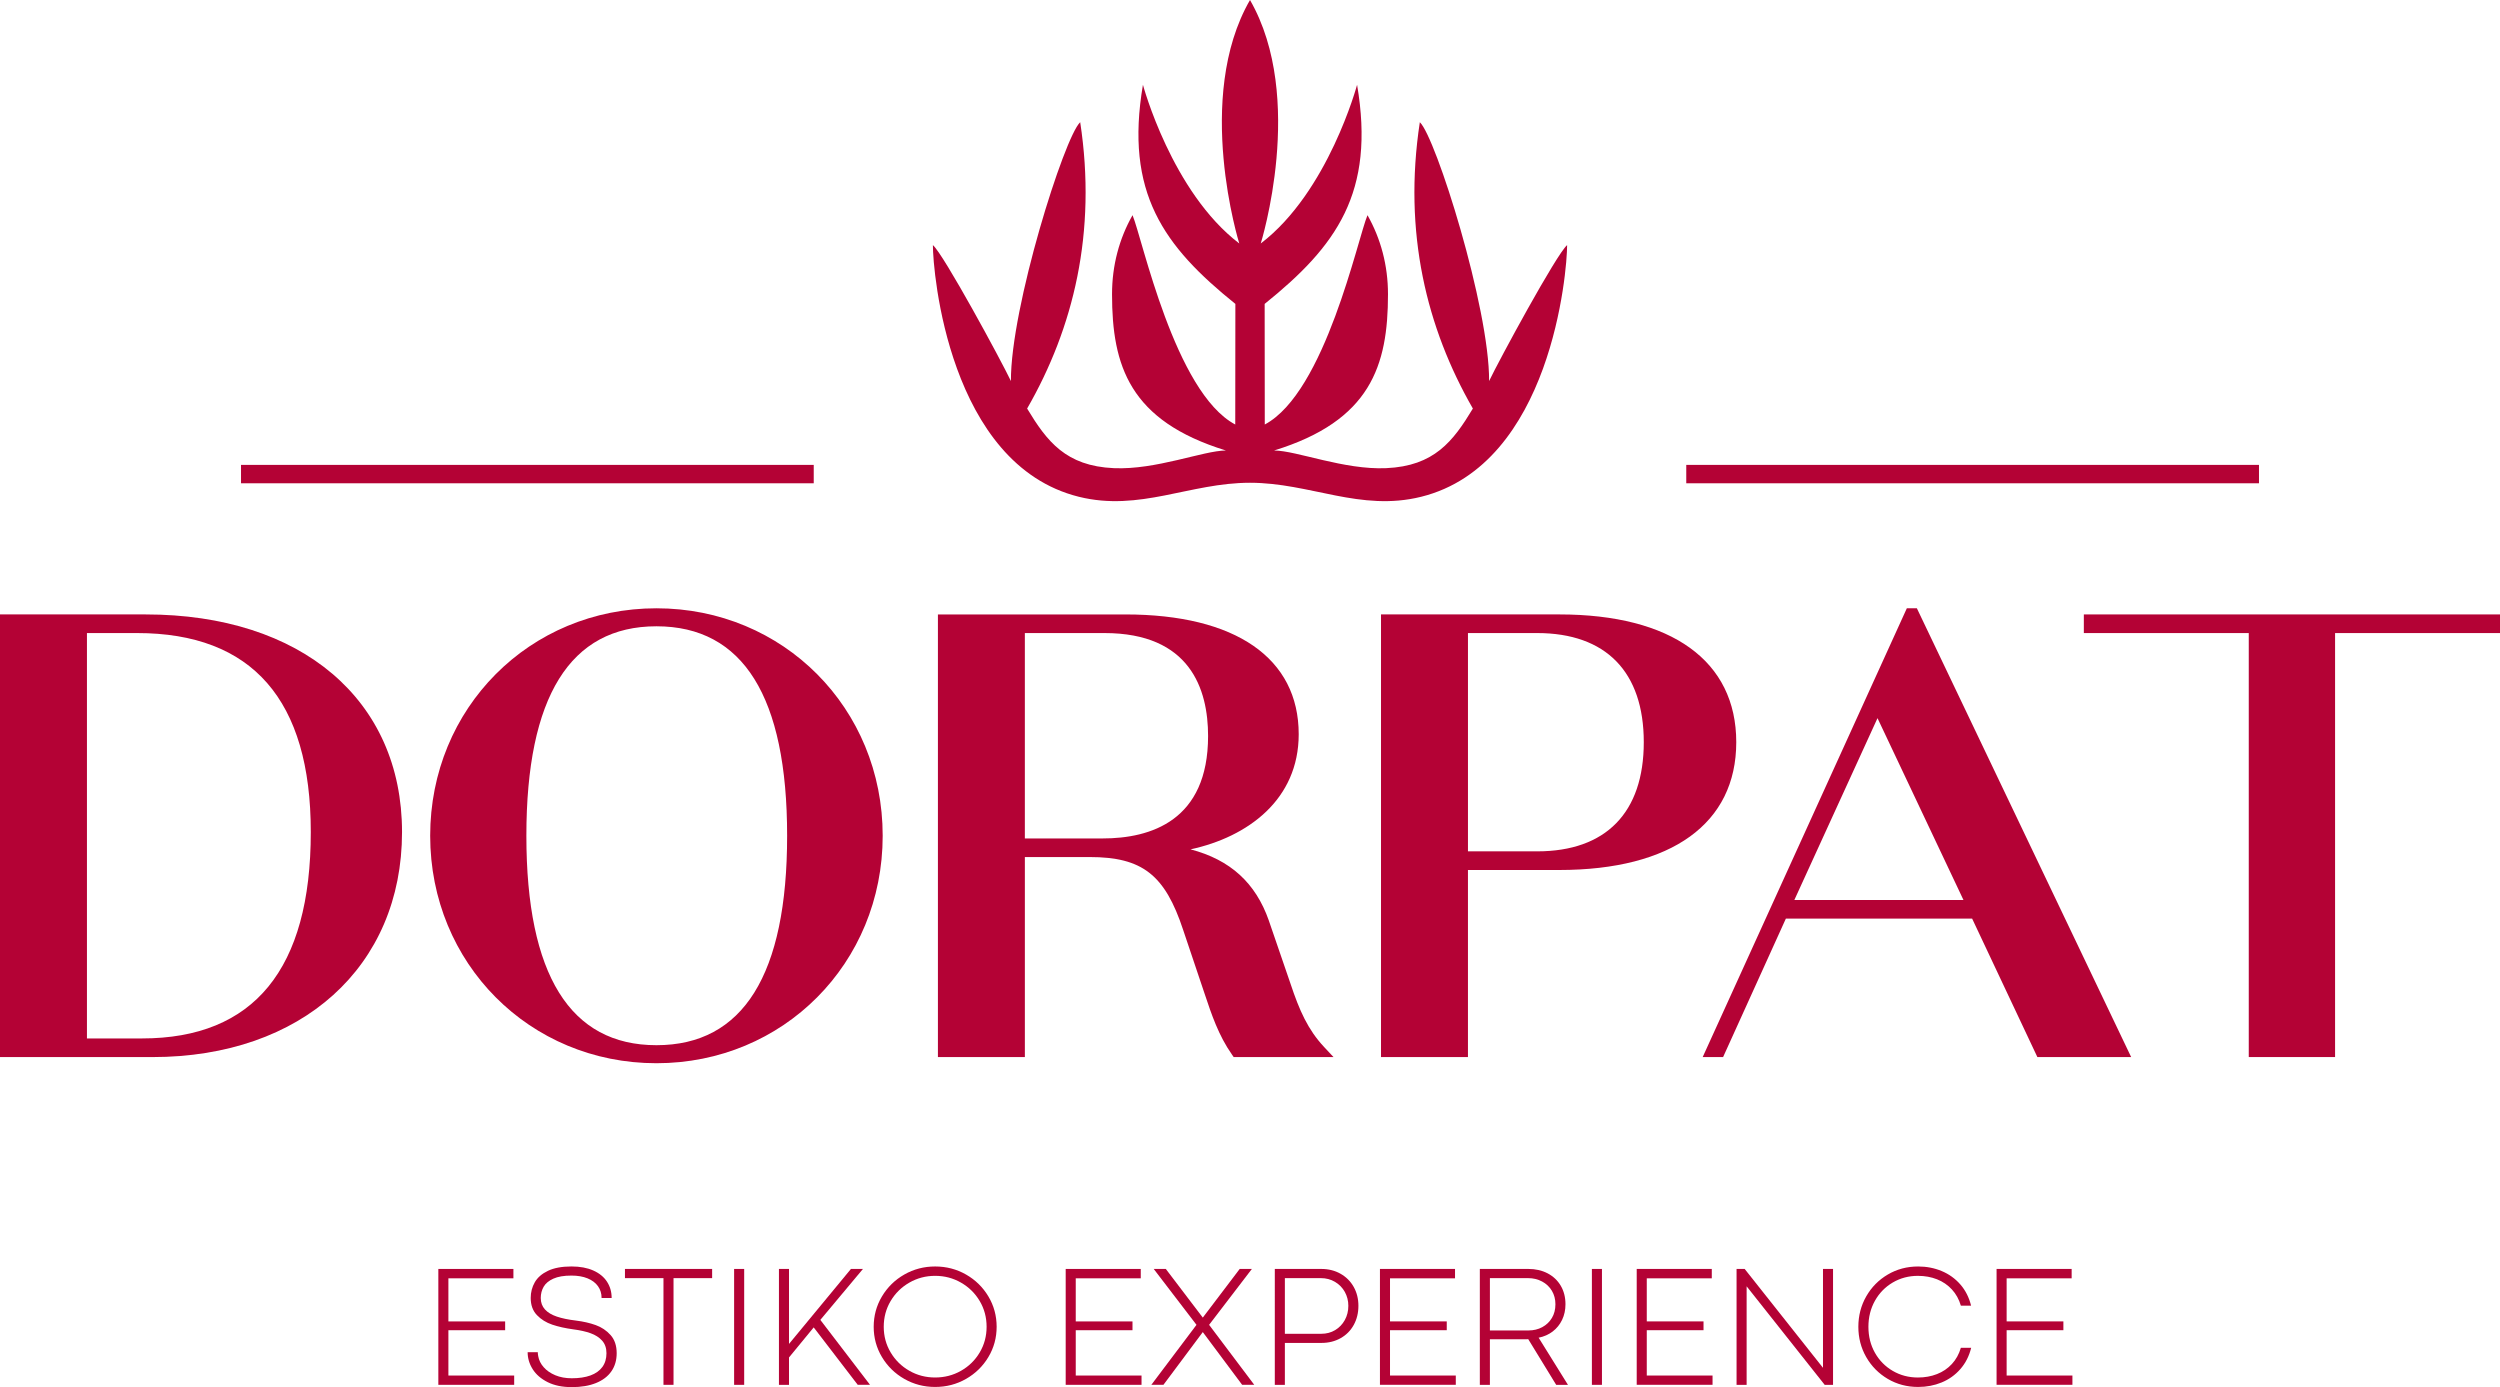
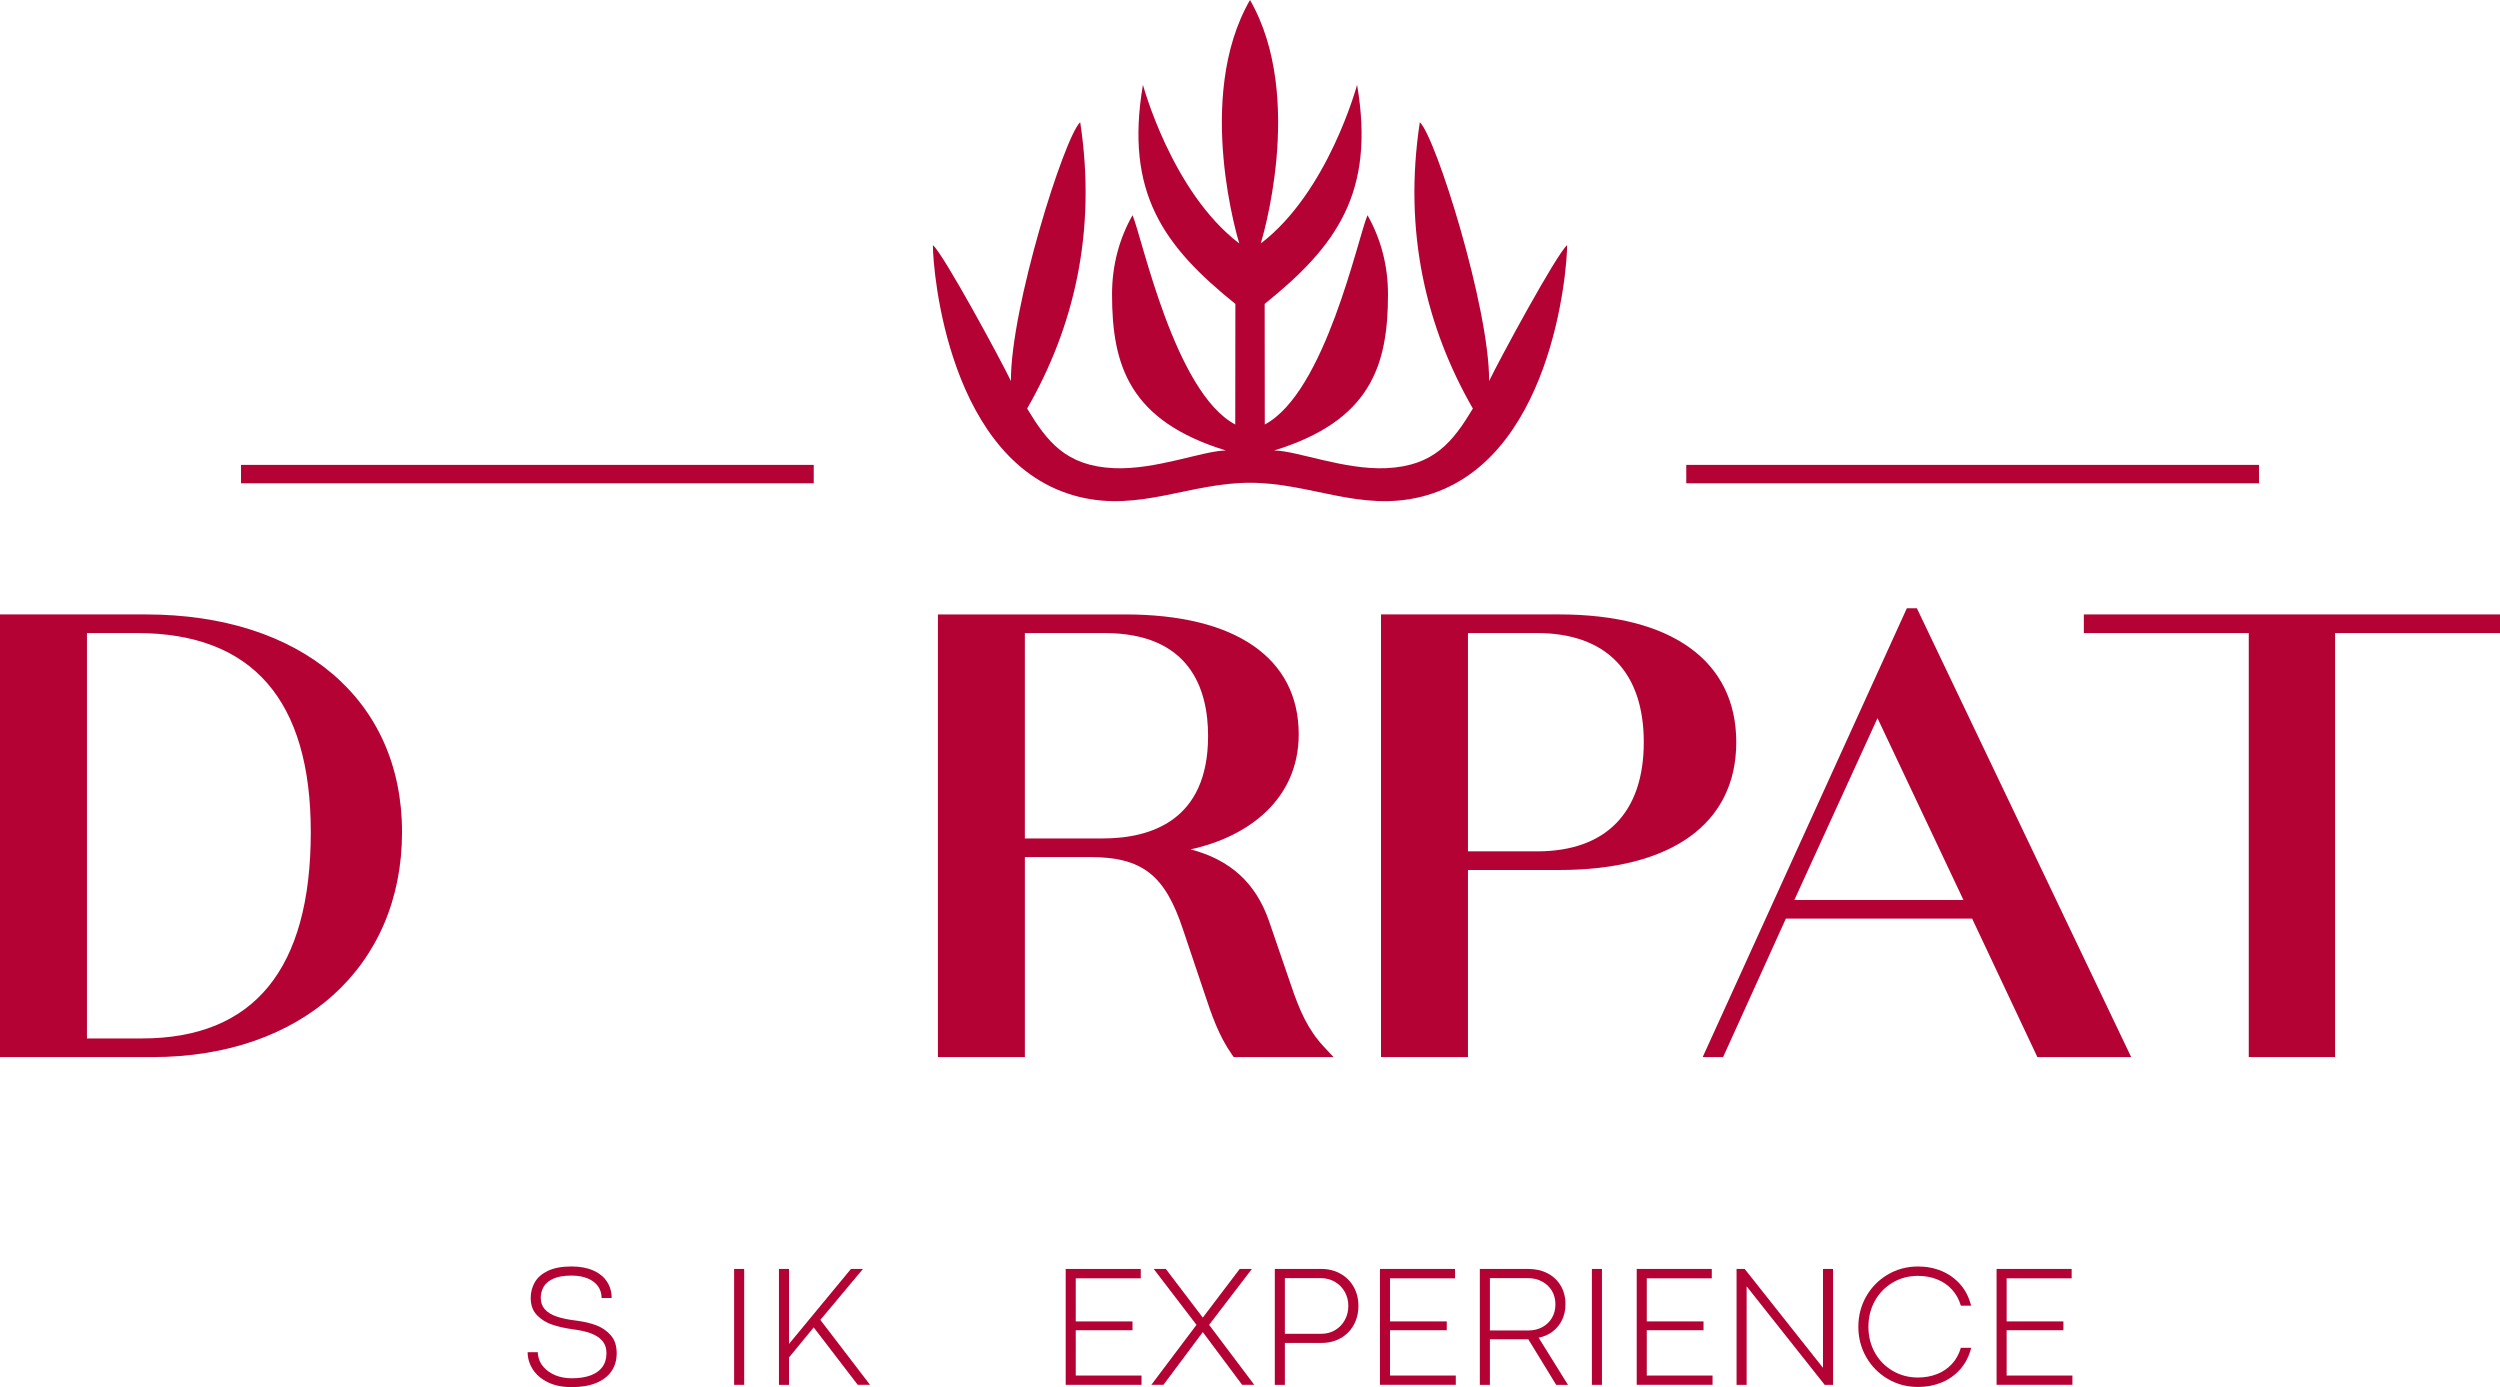
<svg xmlns="http://www.w3.org/2000/svg" version="1.1" id="Layer_1" x="0px" y="0px" viewBox="0 0 252.946 140.348" style="enable-background:new 0 0 252.946 140.348;" xml:space="preserve">
  <style type="text/css">
	.st0{fill:#B40235;}
</style>
  <g>
    <g>
      <g>
        <rect x="170.614" y="47.037" class="st0" width="57.946" height="1.861" />
        <rect x="24.386" y="47.037" class="st0" width="57.946" height="1.861" />
        <path class="st0" d="M14.734,62.167H0v44.787h15.419c15.106,0,25.258-9.151,25.258-22.767     C40.678,70.811,30.495,62.167,14.734,62.167 M8.797,64.052h5.066     c11.667,0,17.582,6.775,17.582,20.135c0,13.854-5.748,20.881-17.083,20.881H8.797V64.052z" />
-         <path class="st0" d="M66.417,61.546c-12.836,0-22.892,10.107-22.892,23.013s10.055,23.016,22.892,23.016     c12.836,0,22.892-10.11,22.892-23.016S79.253,61.546,66.417,61.546 M66.417,63.367     c8.773,0,13.223,7.131,13.223,21.192c0,14.064-4.45,21.192-13.223,21.192     c-8.733,0-13.159-7.128-13.159-21.192C53.258,70.498,57.684,63.367,66.417,63.367" />
        <path class="st0" d="M130.56,99.497l-2.181-6.351v-0.006c-1.334-3.801-3.89-6.147-7.923-7.204     c5.803-1.255,10.945-5.038,10.945-11.648c0-7.704-6.391-12.12-17.536-12.12h-18.968v44.787h8.797     V86.715h6.561c5.319,0,7.615,1.791,9.455,7.375l2.178,6.476c0.688,2.059,1.398,4.191,2.757,6.132     l0.177,0.256h10.101l-0.944-1.011C132.327,104.178,131.474,102.244,130.56,99.497 M103.693,64.052     h8.054c8.666,0,10.485,5.666,10.485,10.421c0,8.563-5.803,10.36-10.671,10.36h-7.868V64.052z" />
        <path class="st0" d="M175.672,75.094c0-8.215-6.528-12.928-17.908-12.928h-18.036v44.787h8.797v-18.928     h9.239C169.145,88.025,175.672,83.313,175.672,75.094 M148.526,64.052h6.997     c6.96,0,10.792,3.923,10.792,11.042c0,7.122-3.832,11.045-10.792,11.045h-6.997V64.052z" />
        <path class="st0" d="M192.931,61.544l-20.656,45.408h2.065l6.351-14.009h18.846l6.601,14.009h9.489     l-21.682-45.408H192.931z M181.55,91.058l8.413-18.398l8.697,18.398H181.55z" />
        <polygon class="st0" points="210.839,62.167 210.839,64.053 227.526,64.053 227.526,106.951      236.259,106.951 236.259,64.053 252.946,64.053 252.946,62.167    " />
        <path class="st0" d="M150.665,38.555c0.043-7.399-5.407-24.713-7.009-26.19     c-1.703,11.161,0.688,20.835,5.367,28.972c-2.004,3.326-3.914,5.815-8.767,6.031     c-4.258,0.192-9.062-1.773-11.344-1.788c9.757-3.004,11.523-8.572,11.523-15.809     c0-2.915-0.728-5.62-2.074-7.999c-0.978,2.303-4.274,17.929-10.393,21.18l-0.012-12.203     c7.253-5.833,11.21-11.246,9.352-22.169c0,0-2.909,10.847-9.748,16.056     c0,0,4.606-14.731-1.087-24.634c-5.696,9.876-1.084,24.634-1.084,24.634     c-6.839-5.209-9.748-16.056-9.748-16.056c-1.858,10.923,2.099,16.336,9.352,22.169l-0.012,12.203     c-6.12-3.25-9.416-18.877-10.393-21.18c-1.346,2.379-2.074,5.084-2.074,7.999     c0,7.237,1.767,12.806,11.52,15.809c-2.279,0.015-7.082,1.98-11.341,1.788     c-4.852-0.216-6.762-2.705-8.77-6.031c4.682-8.136,7.07-17.811,5.37-28.972     c-1.602,1.477-7.055,18.791-7.009,26.19c-0.987-2.074-6.814-12.839-7.896-13.756     C94.385,27.473,95.987,46.983,109.149,50.261c6.174,1.538,11.222-1.416,17.323-1.416     c6.104,0,11.152,2.955,17.326,1.416c13.162-3.278,14.764-22.788,14.761-25.462     C157.479,25.715,151.652,36.48,150.665,38.555" />
      </g>
    </g>
    <g>
-       <path class="st0" d="M44.35,128.39h7.596v0.948h-6.578v4.362h5.742v0.889h-5.742v4.586h6.656v0.94    h-7.673V128.39z" />
      <path class="st0" d="M57.852,140.348c-0.954,0-1.768-0.168-2.44-0.504    c-0.672-0.337-1.178-0.774-1.518-1.315c-0.339-0.54-0.508-1.112-0.508-1.716h1.026    c0,0.069,0.004,0.136,0.013,0.198c0.009,0.063,0.019,0.13,0.03,0.198    c0.069,0.408,0.253,0.782,0.552,1.121c0.299,0.34,0.691,0.611,1.177,0.815    c0.486,0.204,1.042,0.306,1.668,0.306c0.736,0,1.365-0.095,1.888-0.284    c0.523-0.19,0.924-0.475,1.203-0.854c0.279-0.38,0.418-0.846,0.418-1.397    c0-0.517-0.146-0.939-0.436-1.268c-0.29-0.327-0.681-0.578-1.172-0.754    c-0.492-0.176-1.077-0.306-1.755-0.393c-0.799-0.109-1.506-0.267-2.121-0.474    c-0.615-0.207-1.133-0.529-1.552-0.966s-0.629-1.015-0.629-1.733c0-0.58,0.138-1.11,0.414-1.591    c0.276-0.479,0.721-0.866,1.336-1.159c0.615-0.293,1.408-0.439,2.379-0.439    c0.856,0,1.591,0.136,2.203,0.409c0.612,0.273,1.075,0.651,1.388,1.134    c0.313,0.482,0.47,1.032,0.47,1.646h-1.018c0-0.454-0.122-0.852-0.366-1.194    c-0.245-0.342-0.597-0.605-1.056-0.793c-0.46-0.187-1.003-0.28-1.629-0.28    c-0.759,0-1.368,0.104-1.828,0.311s-0.788,0.48-0.983,0.819s-0.293,0.719-0.293,1.138    c0,0.46,0.141,0.845,0.422,1.155s0.684,0.554,1.207,0.729c0.523,0.176,1.169,0.31,1.94,0.401    c0.736,0.092,1.399,0.244,1.992,0.457c0.592,0.213,1.093,0.549,1.504,1.009s0.617,1.072,0.617,1.836    c0,0.707-0.178,1.318-0.535,1.832c-0.356,0.515-0.876,0.91-1.561,1.186    C59.616,140.21,58.8,140.348,57.852,140.348z" />
-       <path class="st0" d="M67.129,129.32h-3.897v-0.931h8.82v0.931h-3.906v10.795h-1.017V129.32z" />
      <path class="st0" d="M74.277,128.39h1.018v11.726h-1.018V128.39z" />
      <path class="st0" d="M78.812,128.39h1.018v11.726h-1.018V128.39z M82.329,134.304l-2.785,3.389v-1.371    l6.553-7.932h1.215l-4.311,5.155l5.026,6.57h-1.242L82.329,134.304z" />
-       <path class="st0" d="M94.615,140.33c-1.126,0-2.166-0.271-3.117-0.814s-1.706-1.28-2.263-2.211    c-0.558-0.932-0.836-1.952-0.836-3.062c0-1.114,0.279-2.14,0.836-3.073s1.312-1.673,2.263-2.216    s1.99-0.814,3.117-0.814c1.132,0,2.174,0.271,3.125,0.814s1.706,1.282,2.263,2.216    s0.836,1.959,0.836,3.073c0,1.109-0.279,2.13-0.836,3.062c-0.558,0.931-1.312,1.668-2.263,2.211    S95.747,140.33,94.615,140.33z M94.615,139.373c0.949,0,1.821-0.225,2.617-0.677    c0.796-0.451,1.427-1.068,1.893-1.854c0.466-0.784,0.698-1.65,0.698-2.6    c0-0.954-0.232-1.823-0.698-2.607c-0.465-0.785-1.096-1.405-1.893-1.862    c-0.796-0.457-1.668-0.686-2.617-0.686c-0.943,0-1.812,0.229-2.608,0.686    c-0.796,0.457-1.427,1.077-1.893,1.862c-0.466,0.784-0.698,1.653-0.698,2.607    c0,0.949,0.234,1.815,0.703,2.6c0.468,0.785,1.099,1.402,1.893,1.854    C92.804,139.149,93.672,139.373,94.615,139.373z" />
      <path class="st0" d="M107.824,128.39h7.596v0.948h-6.578v4.362h5.742v0.889h-5.742v4.586h6.656v0.94    h-7.673V128.39z" />
      <path class="st0" d="M121.059,134.045l-4.328-5.655h1.224l3.742,4.923l3.733-4.923h1.233l-4.328,5.655    l4.57,6.07h-1.225l-3.983-5.337l-3.983,5.337h-1.225L121.059,134.045z" />
      <path class="st0" d="M128.983,128.39h4.707c0.719,0,1.364,0.16,1.936,0.482    c0.572,0.322,1.018,0.766,1.337,1.332s0.479,1.206,0.479,1.918c0,0.719-0.158,1.364-0.475,1.937    c-0.316,0.571-0.759,1.017-1.327,1.336c-0.569,0.319-1.21,0.479-1.923,0.479h-3.716v4.242h-1.018    V128.39z M133.69,134.95c0.518,0,0.983-0.123,1.397-0.37c0.413-0.247,0.739-0.587,0.979-1.018    c0.238-0.432,0.357-0.911,0.357-1.44c0-0.511-0.119-0.98-0.357-1.409    c-0.239-0.428-0.571-0.768-0.996-1.018c-0.426-0.25-0.896-0.375-1.414-0.375h-3.655v5.63H133.69z" />
      <path class="st0" d="M139.621,128.39h7.596v0.948h-6.578v4.362h5.742v0.889h-5.742v4.586h6.656v0.94    h-7.674V128.39z" />
      <path class="st0" d="M149.727,128.39h4.914c0.725,0,1.371,0.147,1.94,0.443    c0.568,0.297,1.013,0.715,1.332,1.255c0.318,0.54,0.479,1.164,0.479,1.871    c0,0.58-0.114,1.107-0.341,1.582c-0.228,0.474-0.545,0.866-0.953,1.177s-0.882,0.521-1.422,0.629    l2.966,4.769h-1.19l-2.827-4.621c-0.052,0.005-0.104,0.008-0.155,0.008s-0.106,0-0.164,0h-3.561    v4.613h-1.018V128.39z M154.641,134.614c0.523,0,0.992-0.112,1.405-0.336    c0.414-0.225,0.739-0.535,0.975-0.932c0.235-0.396,0.354-0.856,0.354-1.379    c0-0.512-0.119-0.968-0.357-1.367c-0.239-0.399-0.569-0.713-0.992-0.939    c-0.422-0.228-0.896-0.341-1.418-0.341h-3.862v5.294H154.641z" />
      <path class="st0" d="M161.065,128.39h1.018v11.726h-1.018V128.39z" />
      <path class="st0" d="M165.6,128.39h7.596v0.948h-6.578v4.362h5.742v0.889h-5.742v4.586h6.655v0.94    h-7.673V128.39z" />
      <path class="st0" d="M175.704,128.39h0.819l7.915,9.992l0.009,0.009v-10.001h1.017v11.726h-0.845    l-7.889-9.958h-0.009v9.958h-1.018V128.39z" />
      <path class="st0" d="M194.078,140.33c-1.127,0-2.151-0.271-3.074-0.814s-1.649-1.278-2.182-2.207    c-0.531-0.928-0.797-1.95-0.797-3.065c0-1.12,0.266-2.146,0.797-3.078    c0.532-0.931,1.259-1.668,2.182-2.211s1.947-0.814,3.074-0.814c0.845,0,1.637,0.153,2.375,0.461    s1.368,0.759,1.888,1.354c0.521,0.595,0.884,1.312,1.091,2.151h-1.034    c-0.189-0.644-0.493-1.191-0.91-1.643c-0.416-0.451-0.918-0.793-1.504-1.026    c-0.587-0.232-1.23-0.349-1.932-0.349c-0.931,0-1.779,0.224-2.543,0.672    c-0.765,0.449-1.367,1.065-1.807,1.85c-0.439,0.785-0.659,1.663-0.659,2.634    c0,0.972,0.22,1.847,0.659,2.626c0.439,0.778,1.042,1.391,1.807,1.836    c0.764,0.445,1.612,0.668,2.543,0.668c0.695,0,1.338-0.114,1.927-0.345    c0.59-0.229,1.093-0.57,1.509-1.021c0.417-0.451,0.721-0.999,0.91-1.643h1.043    c-0.207,0.84-0.572,1.558-1.095,2.155c-0.523,0.599-1.154,1.05-1.893,1.354    C195.715,140.178,194.923,140.33,194.078,140.33z" />
      <path class="st0" d="M202.01,128.39h7.596v0.948h-6.578v4.362h5.742v0.889h-5.742v4.586h6.656v0.94    h-7.674V128.39z" />
    </g>
  </g>
</svg>